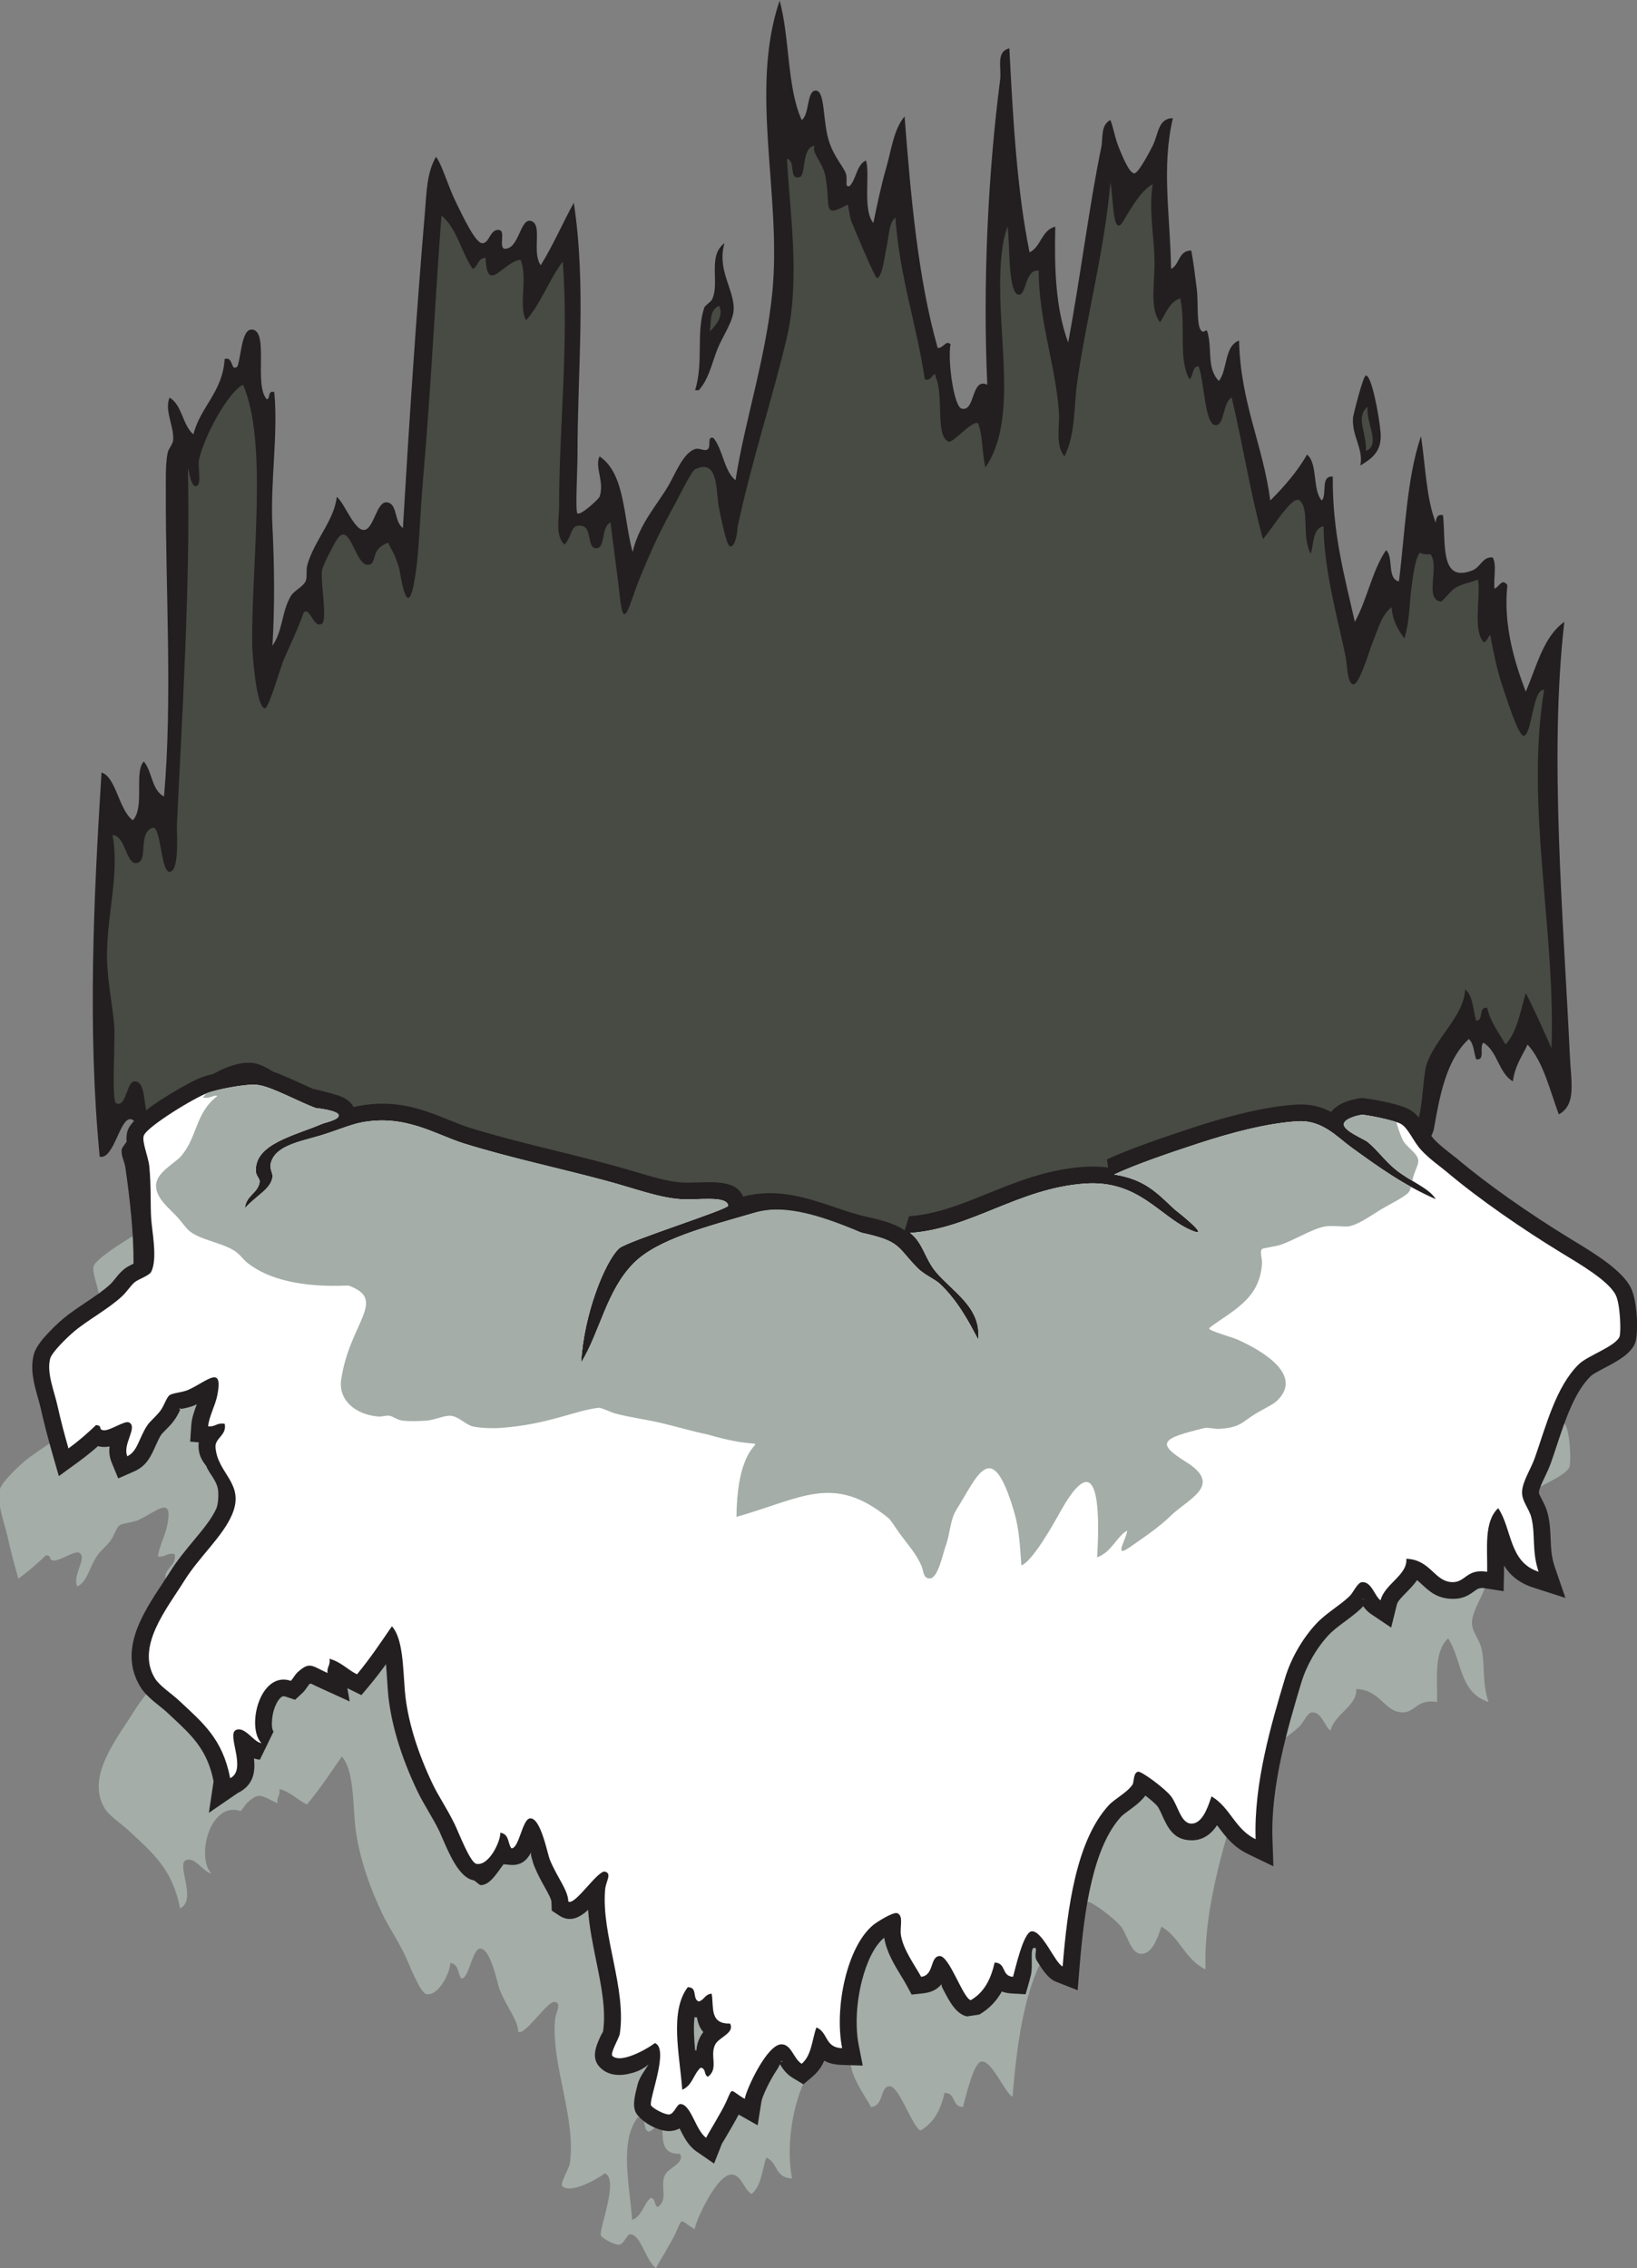
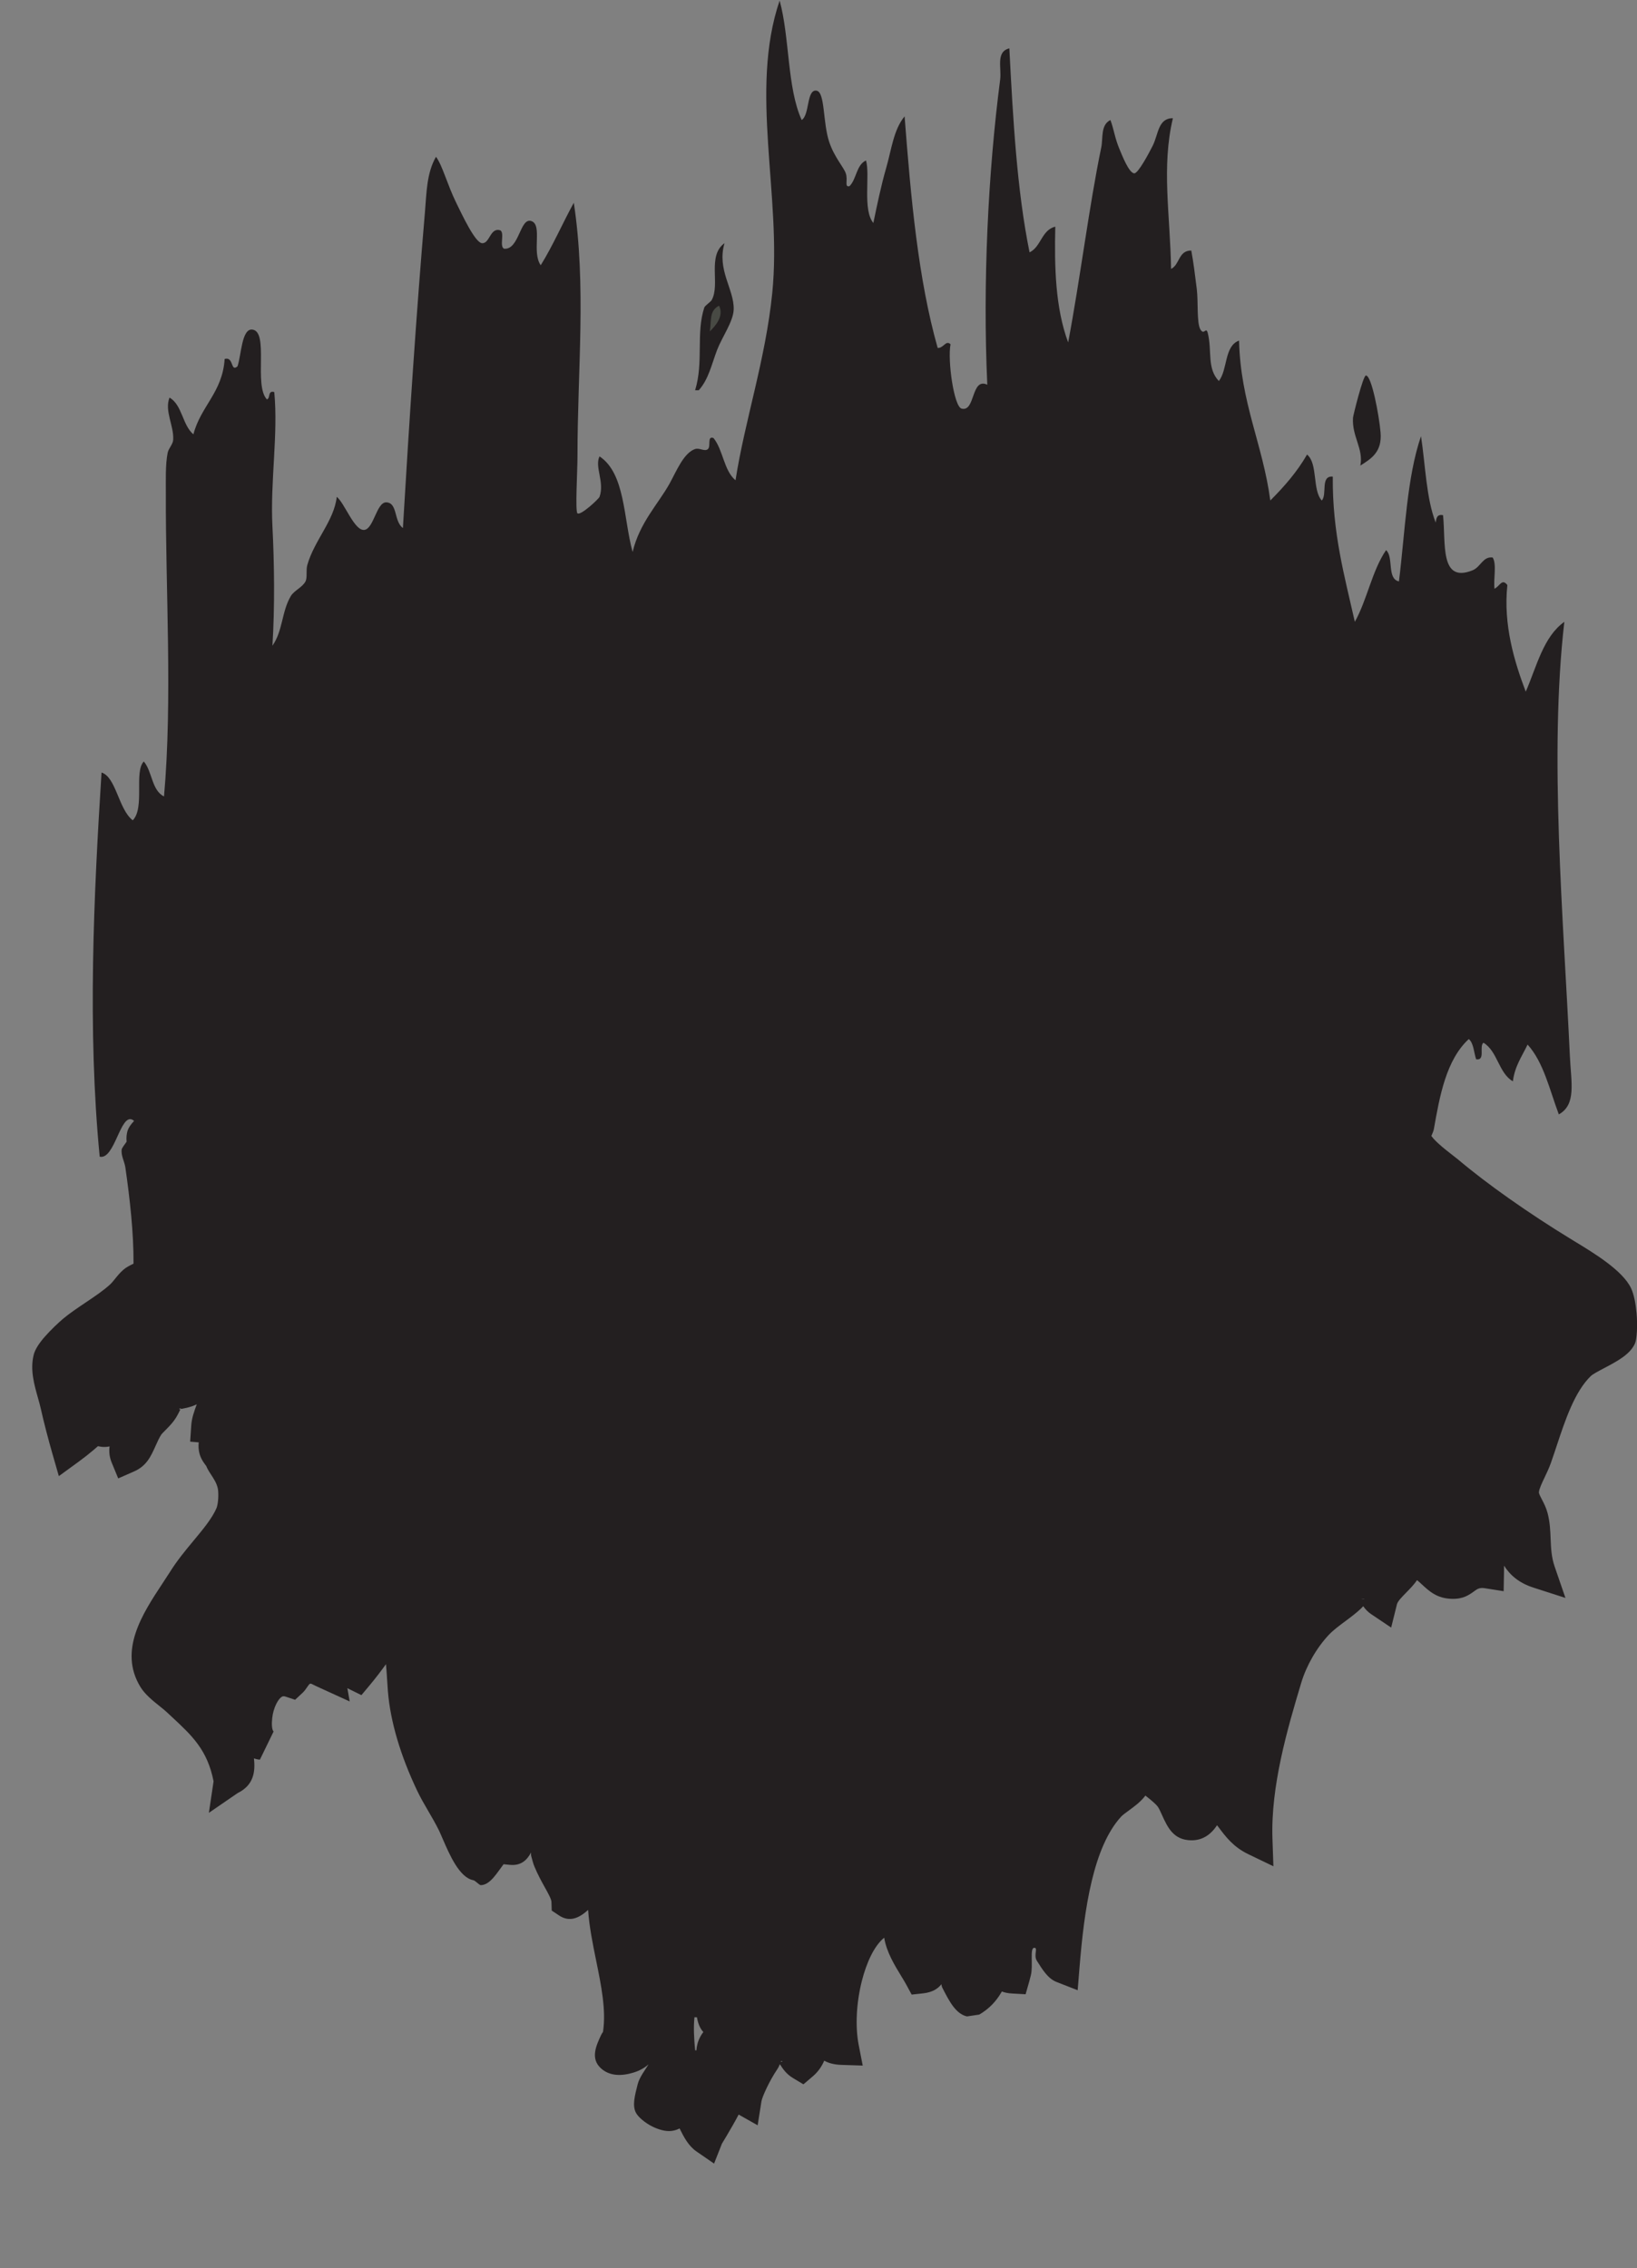
<svg xmlns="http://www.w3.org/2000/svg" viewBox="0 0 678.587 939.987" height="939.987" width="678.587" xml:space="preserve" id="svg2" version="1.1">
  <rect x="0" y="0" width="678.587" height="939.987" fill="#808080" stroke="none" />
  <defs id="defs6" />
  <g transform="matrix(1.333,0,0,-1.333,0,939.987)" id="g10">
    <g transform="scale(0.1)" id="g12">
-       <path id="path14" style="fill:#a4ada8;fill-opacity:1;fill-rule:evenodd;stroke:none" d="m 2040.18,0 c 3.41,8.613 49.23,81.992 62.86,113.008 21.17,48.242 10.35,34.472 57.15,8.086 4.44,28.086 68.79,169.609 114.29,169.531 31.12,-0.039 37.28,-45.137 62.86,-60.547 31.11,26.465 31.84,74.395 45.72,113.027 36.69,-14.453 25.33,-62.832 80,-64.589 -24.82,126.914 15.49,316.972 97.15,383.457 10.7,8.711 61.83,41.269 74.29,36.328 20.64,-8.164 7.32,-42.481 11.44,-68.613 7.13,-45.372 44.33,-94.981 62.85,-129.18 40.98,4.472 26.68,62.695 57.16,64.59 30.46,1.914 72.91,-131.621 97.15,-137.227 43.91,25.488 63.09,68.457 74.29,117.051 37.49,-1.777 20.09,-42.324 57.14,-44.414 8.01,28.125 32.24,137.539 57.15,141.289 33.23,5 73.93,-99.902 97.15,-108.984 14.86,182.871 42.49,390.722 142.87,500.507 19.22,21.04 57.58,39.69 74.3,64.59 5.09,7.6 2.11,36.76 17.14,40.37 10.34,2.48 84.72,-52.79 102.87,-76.7 21.7,-28.59 30.19,-84.139 62.86,-84.764 33.33,-0.625 50.52,47.054 62.86,84.764 59.01,-35 72.58,-102.127 137.15,-133.201 -5.92,172.641 48.32,356.721 91.44,500.531 19.68,65.62 57.39,126.99 97.15,169.53 30.64,32.75 71.41,55.19 102.87,84.76 13.21,12.41 24.67,43.62 40,44.4 29.54,1.52 38.71,-44.14 57.15,-56.51 12.72,51.29 84.63,78.66 80.01,129.16 75.76,-2.55 86.74,-71.11 142.86,-72.65 41.8,-1.15 43.62,42.5 108.59,32.28 1.34,73.07 -10.72,155.57 34.28,197.8 43.47,-64.83 32.86,-167.86 125.73,-197.8 -21.87,63.66 -9.24,117.93 -22.87,169.53 -7.46,28.32 -30.52,50.94 -28.57,80.75 2.11,31.95 27.36,68.98 40.01,104.94 33.93,96.35 65.38,221.4 137.16,290.62 26.98,26.02 112.67,54.63 125.72,84.77 5.54,12.79 2.57,100.17 -11.43,129.16 -21.68,44.9 -113.75,97.99 -171.45,133.2 -115.19,70.31 -252.32,164.16 -354.31,250.26 -20.22,17.07 -53.52,39.64 -80.01,68.63 -24.96,27.28 -39.39,67.77 -62.86,80.72 -21.46,11.84 -110.28,28.69 -120.01,28.26 -9.94,-0.45 -54.78,-10.97 -57.15,-28.26 -2.92,-21.44 61.61,-46.13 74.3,-56.5 29.44,-24.08 52.37,-57.19 85.72,-84.77 43.67,-36.13 106.22,-58.55 125.72,-92.83 -99.33,43.71 -176.84,98.94 -262.88,161.44 -44.33,32.21 -89.7,85.06 -165.73,80.73 -95.68,-5.43 -210.59,-36.51 -308.6,-68.62 -95.96,-31.44 -192.88,-64.62 -262.87,-96.87 96.4,-15.41 132.65,-56.72 188.59,-108.99 -2.02,1.9 121.38,-94.35 51.43,-64.59 -98.16,41.78 -163.02,157.35 -331.46,145.32 -206.8,-14.75 -354.07,-140.88 -542.9,-153.38 40.37,-30.9 45.38,-79.75 80,-121.1 51.27,-61.21 142.75,-111.34 131.44,-209.88 -27.14,50.57 -61.54,118.85 -120,173.56 -14.22,13.3 -47.69,27.26 -68.59,48.43 -64.97,65.84 -49.81,82.27 -171.44,108.99 -116.66,25.64 -233.39,99.12 -365.73,60.55 -107.18,-31.24 -135.07,-128.15 -228.6,-177.6 8.37,33.44 24.77,84.74 68.58,125.11 23.96,22.09 110.09,65.42 108.58,76.7 -4.36,32.41 -92.09,16.51 -148.59,20.2 -66,4.28 -144.01,33.59 -228.58,56.5 -142.52,38.58 -302.29,72.13 -445.76,117.05 -88.37,27.68 -182.01,91.8 -320.023,64.59 -32.113,-6.32 -82.129,-27.44 -125.719,-40.37 -67.703,-20.08 -142.512,-31.99 -154.301,-88.81 -3.164,-15.21 7.211,-27.53 5.707,-40.35 -4.32,-36.97 -51.562,-58.16 -85.722,-96.87 3.601,40.11 39.883,46.01 45.718,80.72 1.918,11.37 -10.312,18.36 -11.425,32.29 -6.946,87.07 121.625,112.98 205.73,149.35 9.895,4.28 56.367,12.99 51.438,28.26 -4.512,13.95 -72.969,21.66 -68.575,20.18 -47.796,16.07 -139.73,67.77 -182.878,72.65 -39.403,4.46 -129.379,-15.15 -154.293,-24.21 -44,-16 -190.114,-105.59 -200.016,-133.21 -6.918,-19.25 14.019,-64.63 17.137,-96.87 5.699,-58.99 2.957,-119.51 5.718,-161.47 2.711,-41.09 20.442,-125.45 0,-165.49 -6.019,-11.79 -41.289,-23.49 -51.433,-32.28 -13.84,-11.97 -23.176,-28.83 -40.012,-44.39 C 180.746,2576.62 116.105,2541.97 74.293,2506.64 52.598,2488.28 5.105,2442.3 0,2421.88 c -11.094,-44.46 12.922,-100.2 22.855,-145.32 10.152,-46.05 21.828,-89.74 34.293,-133.2 30.949,22.54 59.165,46.99 85.719,72.64 22.27,-2.19 5.207,-13.5 22.86,-16.14 19.718,-2.95 66.293,31.49 80.015,24.22 27.942,-14.82 -21.246,-67.2 -5.719,-104.94 31.985,14.04 36.856,58.87 62.864,96.86 8.777,12.85 28.019,28.2 39.996,44.41 12.5,16.91 19.113,41.5 28.578,48.44 9.336,6.83 40.566,8.88 57.148,16.15 57.227,25.04 110.801,82.32 91.43,-16.15 -6.312,-32.11 -26.672,-68.56 -28.562,-96.88 23.82,-2.03 25.203,11.8 51.433,8.07 7.613,-35.66 -30.555,-44.16 -28.578,-72.66 5.75,-83.45 92.957,-112.42 51.434,-209.88 -29.078,-68.26 -101.684,-130.55 -148.586,-205.86 -53.457,-85.84 -151.289,-204.16 -91.438,-302.73 14.516,-23.91 52.395,-48.11 74.297,-68.62 76.246,-71.46 135.984,-119.53 160.012,-242.2 53.328,26.11 -11.18,134.86 17.14,149.35 27.848,14.26 55.918,-38.1 80.004,-40.35 -47.882,49.26 -4.867,225.74 91.438,193.73 6.754,6.29 11.953,18.75 22.855,28.26 36.289,31.64 41.012,18.95 91.446,-4.04 -3.231,18.44 10.129,25.14 5.711,44.41 36.808,-10.33 55.41,-33.51 85.718,-48.43 39.59,47.38 73.697,98.65 108.587,149.35 34.35,-37.4 34.48,-128.49 40.01,-197.79 7.23,-90.9 38.61,-191.51 85.71,-290.63 19.42,-40.84 42.58,-72.79 68.59,-125.134 13.48,-27.168 48.65,-121.464 68.57,-125.117 38.78,-7.148 74.9,69.024 74.3,96.875 28.06,-4.414 22.47,-32.558 34.28,-48.437 23.63,-2.285 33.69,89.121 57.15,92.832 33.92,5.351 54.76,-109.649 62.87,-129.18 23.52,-56.699 56,-92.891 57.14,-129.16 20.76,-13.828 92.02,98.965 114.29,92.832 22.12,-6.055 2.21,-30.215 0,-56.504 -11.8,-140.723 67.03,-305.644 45.71,-448.047 -1.88,-12.578 -31.36,-60.879 -22.85,-68.613 31.4,-28.555 134.64,39.297 131.44,40.371 46.93,-15.781 -19.19,-176.543 -11.43,-193.75 3.75,-8.34 42.69,-30.195 57.15,-28.262 15.23,2.051 23.1,32.578 34.29,32.285 33.11,-0.859 47.38,-82.421 80.01,-104.941 z m -57.15,468.223 c 32.46,0.058 12.61,-36.836 34.28,-44.395 17.94,4.824 18,22.266 40,24.219 7.62,-39.024 -8.36,-94.707 57.16,-92.832 15.79,-29.043 -33.96,-42.481 -45.73,-64.59 -18.56,-34.922 11.58,-75.117 -22.86,-100.918 -13.58,5.195 -4.79,26.211 -22.85,28.262 -22.73,-20.274 -24.98,-55.02 -57.15,-68.614 -7.91,108.36 -40.2,243.36 17.15,318.868 v 0" />
      <path id="path16" style="fill:#231f20;fill-opacity:1;fill-rule:evenodd;stroke:none" d="m 4451.19,3519.82 c 3.45,7.96 6.74,15.39 7.77,21.24 18.38,104.53 38.47,215.15 108.58,280.03 15.49,-13.1 15.64,-41.53 22.86,-62.87 30.06,-5.29 8.4,41.1 22.85,51.43 43.98,-26.52 46.86,-94.11 91.44,-120.02 5.91,47.44 28.54,78.15 45.72,114.3 49.84,-54.93 68.5,-141.04 97.15,-217.15 55.08,30.93 38.22,98.24 34.29,182.86 -19.76,424.84 -64.99,935.18 -17.14,1348.7 -65.63,-46.77 -85.87,-138.93 -120.01,-217.17 -35.29,92.81 -70.39,208.24 -57.15,331.45 -16.87,21.78 -23.14,-3.23 -40.01,-11.43 -3.72,30.59 7.5,76.09 -5.7,97.17 -30.73,3.86 -36.76,-29.56 -62.88,-40.02 -102.22,-40.91 -82.48,84.83 -91.43,171.46 -19.16,3.91 -20.89,-9.6 -22.86,-22.86 -29.53,75.22 -31.76,177.76 -45.71,268.58 -44.21,-129.16 -49.41,-297.3 -68.58,-451.47 -38.07,7.66 -15.78,75.66 -40.01,97.16 -43.44,-63.25 -58.87,-154.47 -97.15,-222.87 -31.85,141.47 -70.17,276.51 -68.57,451.47 -39.71,3.51 -16.59,-55.81 -34.29,-74.3 -29.87,32.97 -11.36,114.38 -45.72,142.87 -31.31,-54.42 -71.46,-99.99 -114.3,-142.87 -23.28,174.83 -92.57,303.65 -97.15,497.18 -46.38,-16.48 -35.14,-90.58 -62.86,-125.73 -37.6,39.33 -20.65,93.78 -34.28,148.59 -5.64,22.66 -11.02,-7.94 -22.87,11.43 -12.23,20.02 -6.6,86.74 -11.43,125.73 -5.58,45 -10.4,84.07 -17.15,120 -40.3,0.3 -35.71,-44.29 -62.85,-57.15 -2.68,168.64 -30.34,316.92 5.71,468.62 -46.31,0.25 -44.82,-49.84 -62.87,-85.73 -11.65,-23.16 -45.04,-85.89 -57.14,-85.72 -16.67,0.25 -38.68,57.81 -45.72,74.3 -15.06,35.28 -17.75,63.18 -28.58,91.44 -31.13,-15.28 -22.38,-56.11 -28.58,-85.73 -36.97,-177.06 -65.94,-411.29 -102.85,-605.76 -39.92,107.27 -42.96,235.54 -40,360.03 -42.88,-10.47 -43.95,-62.74 -80.02,-80 -39.29,193.1 -51.38,413.4 -62.85,634.33 -42.74,-10.52 -23.81,-60.48 -28.58,-97.16 -37.17,-286.19 -54.63,-631.59 -40,-948.64 -51.17,23.6 -36.47,-85.74 -80,-74.3 -23.96,6.31 -44.02,151.54 -34.3,200.03 -14.8,14.12 -21.24,-12.33 -39.99,-11.44 -60.61,213.72 -83.32,465.31 -102.88,720.06 -34.25,-41.26 -40.7,-103.11 -57.14,-160.01 -15.9,-55 -28.25,-114.73 -40.01,-171.44 -34.06,40.58 -9.57,149.31 -22.85,194.3 -30.26,-13.56 -29.25,-58.36 -51.44,-80.01 -16.84,-3.55 -4.02,18.17 -11.43,40 -6.48,19.08 -35.39,49.64 -51.43,97.15 -20.62,61.09 -12.38,156.39 -40,160.01 -30.96,4.1 -20.57,-75.38 -45.71,-91.42 -45.82,100.85 -36.93,256.42 -68.58,371.45 -95.21,-280.23 7.29,-607.06 -22.87,-908.63 -20.67,-206.74 -85.93,-399.2 -114.29,-582.91 -36.52,30.14 -38.53,94.8 -68.58,131.42 -20.56,7.41 -7.34,-25.19 -17.14,-34.29 -9.84,-9.11 -26.18,4.62 -40,0 -36.1,-12.05 -59.11,-71.3 -80.01,-108.58 -35.27,-62.89 -92.45,-120.42 -114.3,-211.44 -28.81,104.55 -22.65,244.04 -102.86,297.17 -16.02,-32.5 16.34,-79.79 0,-125.72 -2.31,-6.46 -58.31,-58.82 -68.58,-51.43 -7.58,5.43 0,131.4 0,177.15 0,270.7 27.96,529.09 -11.44,788.63 -35.07,-63.97 -64.9,-133.19 -102.85,-194.29 -28.68,40.17 6.15,124.34 -28.58,137.15 -36.42,13.43 -37.72,-90.58 -85.71,-85.73 -14.94,7.93 2.78,48.51 -11.44,57.16 -32.18,9.9 -32.5,-42.44 -57.15,-40 -21.49,2.11 -61.33,87.73 -80.01,125.71 -28,56.99 -43,116.9 -62.86,142.87 -29.36,-51.29 -29.21,-112.19 -34.29,-171.44 -25.93,-302.86 -48.84,-648.76 -68.57,-982.94 -28.82,21.73 -15.78,78.36 -51.44,80.01 -30.46,1.41 -39.12,-82.37 -68.58,-85.72 -30.93,-3.53 -60.97,83.18 -85.71,102.87 -7.99,-74.07 -69.246,-134.48 -91.437,-211.45 -4.958,-17.19 0.687,-38.7 -5.719,-51.44 -9.227,-18.38 -35.27,-28.22 -45.723,-45.72 -28.601,-47.87 -24.496,-108.14 -57.144,-154.3 7.691,120.49 5.816,258.68 0,371.47 -7.137,138.64 18.336,285.58 5.722,417.18 -21.265,6.01 -11.211,-19.28 -22.875,-22.87 -41.722,43.88 7.539,211.85 -45.711,217.17 -32.945,3.28 -33.976,-80.44 -45.715,-114.3 -22.308,-19.46 -10.918,31.4 -40.011,22.86 -6.567,-103.9 -74.399,-146.56 -97.145,-234.31 -34.379,28.5 -34.48,91.25 -74.285,114.3 -16.5,-41.66 14.16,-87.44 11.422,-131.44 -0.871,-13.99 -14.32,-26.35 -17.149,-40 -7.472,-36.22 -5.55,-87.64 -5.703,-125.73 -1.183,-294.26 21.043,-643.66 -5.722,-942.93 -38.555,18.6 -36.325,77.96 -62.86,108.57 -31,-31.93 3.91,-143.48 -34.297,-182.86 -44.285,33.84 -51.804,134.82 -97.136,148.58 -24.242,-383.04 -44.067,-799.16 -5.723,-1194.39 47.18,-10.84 64.149,137.35 102.871,114.3 1.598,-0.96 2.906,-2.06 3.981,-3.27 -9.489,-10.11 -16.266,-19.58 -19.239,-27.87 -4.246,-11.81 -5.031,-24.01 -3.879,-36.52 -7.859,-10.99 -14.554,-19.96 -15.164,-23.79 -3.058,-19.25 8.594,-37.09 11.434,-57.14 13.934,-98.17 25.676,-200.83 25.23,-298.29 -11.757,-5.82 -22.746,-11.3 -31.25,-18.69 -10.726,-9.29 -17.808,-18.06 -25.324,-27.4 -5.355,-6.64 -11.043,-13.71 -15.922,-18.22 -20.472,-18.95 -48.363,-37.7 -75.582,-55.98 -26.074,-17.52 -51.632,-34.71 -71.351,-51.37 -14.067,-11.91 -38.086,-34.47 -56.739,-55.76 -16.429,-18.73 -29.968,-38.67 -34.343,-56.17 v -0.21 c -11.492,-46.02 1.527,-91.96 13.633,-134.67 3.136,-11.08 6.207,-21.9 8.812,-33.75 4.516,-20.49 10.266,-43.89 16.895,-69.4 6.75,-25.99 12.699,-47.61 18.218,-66.83 l 20.703,-72.15 60.981,44.37 c 17.488,12.74 33.32,25.26 47.789,37.6 4.316,3.67 8.59,7.38 12.793,11.11 2.894,-0.64 5.984,-1.23 9.309,-1.71 9.21,-1.39 18.156,-0.81 26.89,0.99 -1.93,-15.56 -0.851,-32.15 6.449,-49.9 l 20.399,-49.57 49.219,21.6 c 39.027,17.13 52.214,46.56 67.168,79.94 5.66,12.64 11.722,26.17 18.011,35.35 1.028,1.51 6.676,7.21 12.653,13.25 8.839,8.92 18.207,18.36 26.312,29.35 8.668,11.72 14.301,23.46 19.438,34.14 1.851,3.87 -7.313,-0.62 -1.911,3.32 3.856,2.85 1.551,-1.72 7.29,-0.54 13.207,2.71 27.109,5.56 39.621,11.03 2.187,0.96 4.367,1.95 6.504,2.97 -7.954,-21.54 -15.625,-42.74 -17.133,-65.31 l -3.399,-50.76 26.719,-2.27 c -0.719,-5.45 -0.922,-11.43 -0.457,-18.05 1.812,-26.36 13.23,-41.56 23.953,-55.86 8.551,-22.99 34.551,-46.52 36.852,-77.32 1.629,-21.86 -1.282,-44 -5.282,-53.4 -13.421,-31.5 -41.914,-65.78 -71.609,-101.5 -25,-30.08 -50.777,-61.1 -73.297,-97.25 -4.039,-6.48 -13.527,-20.88 -23.34,-35.76 -61.394,-93.11 -137.093,-207.93 -68.5,-320.88 14.332,-23.63 38.379,-42.85 60.836,-60.82 7.699,-6.15 15.137,-12.09 22.254,-18.75 7.11,-6.66 11.403,-10.64 15.797,-14.75 61.84,-57.5 109.789,-102.07 128.863,-199.49 l -14.59,-98.01 89.317,61.33 c 49.941,24.45 55.594,66.02 50.781,107.89 5.645,-1.95 11.758,-3.34 18.524,-3.96 l 42.589,87.56 c -5.316,5.46 -6.421,22.2 -4.222,41.93 1.73,15.59 6.148,31.37 12.953,44.69 5.242,10.31 11.266,18.28 17.496,21.74 2.664,1.48 6.215,1.75 10.746,0.27 l 29.902,-9.94 22.715,21.07 c 6.395,5.94 10.832,12.46 15.77,19.67 1.937,2.85 4.14,6.07 5.855,7.58 h -0.199 c 3.41,2.97 5.031,2.17 10.934,-0.76 4.836,-2.43 10.418,-5.2 24.004,-11.39 l 90.73,-41.35 -7.24,41.29 c 2.1,-1.13 4.25,-2.25 6.51,-3.36 l 37.19,-18.3 26.48,31.68 c 17.63,21.11 34.07,42.72 49.88,64.55 1.5,-16.33 2.6,-33.48 3.67,-50.02 0.88,-13.48 1.74,-26.76 2.3,-33.81 3.79,-47.75 13.81,-98.04 28.96,-149.43 15.51,-52.58 36.46,-106.17 61.66,-159.22 11.04,-23.22 21.93,-41.85 33.64,-61.91 11.45,-19.59 23.74,-40.63 35.35,-64.03 1.09,-2.16 5.85,-13.16 11.39,-25.97 20.99,-48.52 51.65,-119.38 94.86,-127.33 6,-1.09 18.31,-15.41 23.12,-15.31 28.79,0.61 49.34,36.87 70.69,65.02 l 19.27,-1.88 c 34.67,-3.34 53.18,13.97 66.24,38.38 -0.4,-4.25 -0.28,-8.24 0.66,-11.72 3.5,-13.02 6.28,-23.39 9.51,-31.17 10.98,-26.46 22.02,-46.31 31.95,-64.16 11.49,-20.68 21.03,-37.81 21.31,-46.76 l 0.84,-26.77 22.5,-14.98 c 33.42,-22.27 62.81,-8.15 90.71,17.05 3.43,-52.11 14.26,-105.24 25.14,-158.596 15.55,-76.211 31.21,-152.969 21.22,-219.707 -0.45,-3.047 -2.4,-3.106 -5.59,-9.942 v 0.196 c -15.86,-33.985 -34.5,-73.965 -0.89,-104.453 27.3,-24.844 64.6,-24.493 101.54,-13.145 19.06,5.859 34.32,14.824 46.45,25.43 -9.3,-15.703 -28.07,-39.493 -33.71,-61.485 -9.21,-35.937 -16.59,-64.707 -6.55,-86.972 6.6,-14.629 29.72,-33.75 52.12,-44.844 18.99,-9.375 41.73,-16.016 59.7,-13.613 h 0.19 c 9.91,1.328 17.98,4.082 24.73,7.754 13.32,-26.7 27.22,-54.102 52.72,-71.7 l 54.59,-37.656 24.24,61.563 c 0.59,1.523 5.97,9.668 14.36,23.964 11.73,19.981 26.64,45.371 37.82,66.914 l 59.11,-33.359 11.79,74.531 c 2.05,12.969 23.26,61.25 48.79,99.141 4.24,6.269 6.74,11.973 8.47,16.406 9.71,-15.351 20.22,-30.82 40.87,-43.242 l 32.38,-19.453 28.83,24.512 c 17.37,14.785 28.28,31.445 35.95,49.043 12.98,-7.461 30.09,-12.403 53.95,-13.164 l 65.68,-2.09 -12.46,63.691 c -11.41,58.359 -7.17,132.481 9.73,199.199 14.89,58.77 38.83,109.687 69.2,134.417 0.11,0.08 0.21,0.17 0.33,0.27 0,-0.06 0.02,-0.1 0.02,-0.14 6.88,-43.765 32.08,-85.055 53.22,-119.703 5.74,-9.394 11.09,-18.184 15.37,-26.094 l 16.78,-30.957 35.02,3.809 c 29.24,3.164 46.3,14.16 57.47,28.398 0.32,-3.808 1.27,-7.656 3.18,-11.406 21.25,-41.504 41.24,-80.547 76.25,-88.633 l 38.29,5.684 c 30.64,17.773 52.46,41.328 68.45,68.691 0.61,1.035 1.19,2.071 1.78,3.125 8.48,-3.32 18.91,-5.527 31.92,-6.269 l 41.96,-2.364 11.48,40.274 c 0.02,0.058 2.16,8.301 4.77,18.418 7.7,29.668 -3.52,83.594 9.6,85.566 14.65,2.188 -2.06,-22.246 9.11,-40 18.35,-29.199 35.07,-55.801 61,-65.937 l 65.96,-25.782 5.7,70.176 c 7.25,89.184 17.57,184.294 38.14,269.744 19.43,80.73 47.8,152.25 91.23,199.75 4.44,4.86 14.2,11.99 24.22,19.31 18.19,13.31 36.99,27.08 51.29,46.16 16.61,-12.72 32.28,-26.16 37.91,-33.58 4.1,-5.39 8.65,-15.39 13.15,-25.29 v -0.21 c 18.1,-39.79 35.9,-78.89 90.86,-79.93 36.66,-0.68 62.24,18.68 81.03,46.84 1.24,-1.64 2.49,-3.3 3.71,-4.94 23.55,-31.41 47.12,-62.81 93.37,-85.06 l 78.07,-37.58 -2.93,85.61 c -2.8,81.66 8.82,166.93 26.31,249.12 17.75,83.45 41.79,164.39 63.09,235.39 8.28,27.62 20.29,54.51 34.43,79.2 15.23,26.58 32.83,50.39 50.85,69.65 13.75,14.7 32.31,28.49 50.63,42.11 17.25,12.83 34.36,25.54 49.98,40.21 2.56,2.4 4.86,4.86 7,7.36 6.24,-8.94 13.65,-17.36 24.63,-24.72 l 62.25,-41.76 18.01,72.56 c 2.27,9.2 15.31,22.5 27.97,35.41 12.5,12.75 24.81,25.33 34.5,39.49 4.8,-3.81 9.32,-7.99 13.7,-12.05 25.09,-23.22 48.4,-44.81 94.5,-46.06 35.5,-0.97 53.03,11.68 71.72,25.2 6.88,4.96 14.37,10.37 30.11,7.91 l 59.29,-9.34 1.1,59.81 c 0.13,6.5 0.13,13.07 0.09,19.65 18.58,-29.16 45.85,-53.66 91.33,-68.3 l 99.62,-32.09 -33.69,97.95 c -10.01,29.14 -11.21,57.95 -12.32,85.19 -1.11,27.07 -2.19,52.93 -9.51,80.68 -4.48,16.98 -11.1,29.67 -17.64,42.25 -4.82,9.26 -9.57,18.36 -9.3,22.48 0.68,10.33 9.14,28.15 17.8,46.31 6.92,14.57 13.93,29.3 19.34,44.65 6.95,19.76 12.23,35.68 17.64,52.01 26.55,80.23 56.19,169.73 106.62,218.36 6.3,6.07 24.15,15.47 42.58,25.19 39.11,20.63 79.98,42.17 94.8,76.39 5.96,13.75 8.27,55.7 4.93,93.46 -2.57,28.96 -8.14,59.33 -17.38,78.48 -26.59,55.05 -114,108.08 -177.17,146.38 2.37,-1.42 3.6,-2.11 -14.14,8.71 -59.7,36.43 -125.82,79.61 -190.11,125.04 -55.58,39.24 -109.93,80.45 -157.45,120.57 -2.41,2.03 -11.77,9.33 -21.88,17.19 -16.77,13.04 -36.95,28.75 -53.41,46.75 -2.15,2.36 -4.37,5.18 -6.66,8.3 z m 443.65,-326.56 c -1.71,1.02 -4.04,2.44 -0.08,0.04 0.03,-0.02 0.05,-0.04 0.08,-0.04 z M 4242.17,2079.92 c 1.14,0.63 0.61,0.92 -3.43,0.72 -9.53,-0.48 -3.71,-0.54 3.43,-0.72 z M 2427.73,640.586 c 4.36,1.797 9.38,3.066 2.49,3.066 -0.96,0 -1.67,-1.093 -2.49,-3.066 z m -268.07,139.16 c -3.4,-30.566 -1.45,-66.25 2.07,-102.812 l 3.84,-0.43 c 0.95,13.379 4.12,27.519 12.44,43.164 2.78,5.234 5.9,9.824 9.25,13.926 -11.34,12.363 -16.9,28.301 -19.91,45.84 l -7.69,0.312 z m 1.97,5058.634 c 3.8,0 7.62,0 11.42,0 30.74,34.16 40.09,81.3 57.16,125.73 15.08,39.32 50.5,88.32 51.43,125.73 1.54,62.68 -53.01,122.65 -28.58,205.74 -54.88,-39.72 -12.4,-127.97 -40.01,-177.17 -2.76,-4.91 -21.02,-17.28 -22.86,-22.85 -26.34,-80.1 -1.54,-169.19 -28.56,-257.18 z m 2068.74,-234.29 c 32.84,20.87 68.06,41.4 62.85,102.85 -4.52,53.51 -28.08,178.77 -45.71,177.18 -8.9,-0.81 -39.54,-124.12 -40,-131.45 -3.65,-58.13 33.18,-96.14 22.86,-148.58 v 0" />
-       <path id="path18" style="fill:#ffffff;fill-opacity:1;fill-rule:evenodd;stroke:none" d="m 2195.91,404.922 c 3.41,8.633 49.24,81.992 62.88,113.027 21.16,48.223 10.34,34.453 57.14,8.067 4.44,28.086 68.79,169.609 114.29,169.531 31.12,-0.039 37.28,-45.137 62.87,-60.547 31.1,26.465 31.83,74.395 45.71,113.027 36.69,-14.453 25.33,-62.832 80,-64.589 -24.82,126.914 15.49,316.992 97.16,383.452 10.69,8.72 61.82,41.27 74.29,36.33 20.64,-8.16 7.32,-42.48 11.43,-68.61 7.13,-45.372 44.34,-94.981 62.85,-129.161 40.99,4.453 26.68,62.676 57.16,64.59 30.46,1.895 72.91,-131.641 97.14,-137.246 43.92,25.488 63.1,68.457 74.3,117.051 37.5,-1.778 20.09,-42.324 57.14,-44.395 8.01,28.106 32.24,137.521 57.15,141.271 33.23,5 73.93,-99.904 97.15,-108.986 14.86,182.876 42.49,390.726 142.87,500.526 19.22,21.02 57.58,39.67 74.3,64.57 5.1,7.6 2.1,36.76 17.14,40.37 10.34,2.48 84.73,-52.79 102.87,-76.7 21.69,-28.59 30.18,-84.14 62.85,-84.76 33.34,-0.63 50.53,47.05 62.87,84.76 59.01,-35 72.58,-102.11 137.15,-133.18 -5.92,172.62 48.31,356.72 91.44,500.51 19.68,65.62 57.39,126.99 97.15,169.53 30.64,32.75 71.4,55.19 102.88,84.77 13.19,12.4 24.66,43.61 40,44.39 29.54,1.52 38.71,-44.14 57.14,-56.5 12.72,51.28 84.63,78.65 80.01,129.16 75.76,-2.56 86.74,-71.12 142.87,-72.66 41.79,-1.13 43.62,42.5 108.58,32.3 1.35,73.05 -10.71,155.57 34.29,197.78 43.46,-64.83 32.84,-167.85 125.72,-197.78 -21.88,63.64 -9.25,117.93 -22.86,169.52 -7.47,28.32 -30.53,50.93 -28.58,80.74 2.11,31.95 27.35,69 40.01,104.94 33.93,96.35 65.37,221.43 137.16,290.62 26.98,26.04 112.66,54.63 125.72,84.77 5.54,12.79 2.57,100.18 -11.43,129.16 -21.68,44.9 -113.74,97.99 -171.45,133.22 -115.2,70.32 -252.31,164.14 -354.31,250.26 -20.22,17.07 -53.52,39.65 -80,68.61 -24.98,27.3 -39.41,67.78 -62.87,80.73 -21.46,11.84 -110.28,28.68 -120,28.25 -9.95,-0.44 -54.79,-10.97 -57.15,-28.25 -2.94,-21.46 61.6,-46.14 74.28,-56.51 29.46,-24.08 52.39,-57.19 85.73,-84.77 43.67,-36.13 106.23,-58.55 125.72,-92.83 -99.34,43.71 -176.84,98.95 -262.87,161.45 -44.34,32.2 -89.71,85.05 -165.75,80.72 -95.67,-5.43 -210.57,-36.5 -308.59,-68.61 -95.96,-31.43 -192.88,-64.63 -262.87,-96.88 96.39,-15.41 132.64,-56.72 188.59,-108.98 -2.03,1.89 121.38,-94.34 51.42,-64.59 -98.14,41.77 -163.01,157.34 -331.45,145.31 -206.79,-14.75 -354.07,-140.88 -542.9,-153.38 40.38,-30.9 45.39,-79.75 80,-121.09 51.27,-61.21 142.75,-111.35 131.44,-209.89 -27.14,50.57 -61.53,118.85 -120,173.56 -14.22,13.3 -47.69,27.26 -68.58,48.44 -64.97,65.84 -49.83,82.26 -171.44,108.98 -116.67,25.64 -210.04,99.12 -342.38,60.55 -138.56,-40.41 -295.24,-79.73 -369.56,-155.41 -84.24,-85.8 -103.36,-211.29 -162.7,-308.73 8.37,151.79 74.6,315.23 118.4,355.6 23.97,22.09 340.57,121.47 339.06,132.76 -4.36,32.4 -92.09,16.5 -148.59,20.19 -66.01,4.28 -144.01,33.61 -228.58,56.51 -142.52,38.57 -302.28,72.12 -445.76,117.05 -88.37,27.67 -182.01,91.8 -320.02,64.58 -32.11,-6.33 -82.14,-27.43 -125.724,-40.36 -67.703,-20.08 -142.503,-32 -154.296,-88.79 -3.165,-15.24 7.207,-27.56 5.707,-40.38 -4.329,-36.97 -51.563,-58.16 -85.723,-96.87 3.601,40.12 39.879,46.02 45.719,80.72 1.918,11.37 -10.313,18.36 -11.43,32.31 -6.941,87.05 121.625,112.98 205.727,149.34 9.9,4.27 56.37,12.98 51.44,28.25 -4.51,13.95 -72.972,21.66 -68.573,20.18 -47.793,16.07 -139.731,67.77 -182.871,72.66 -39.411,4.46 -129.383,-15.16 -154.305,-24.22 -43.992,-16 -190.106,-105.58 -200.016,-133.2 -6.918,-19.26 14.02,-64.63 17.141,-96.88 5.699,-58.98 2.953,-119.51 5.723,-161.45 2.711,-41.11 20.437,-125.46 0,-165.5 -6.028,-11.8 -41.289,-23.5 -51.438,-32.29 -13.836,-11.97 -23.176,-28.81 -40.008,-44.39 -42.125,-39.01 -106.765,-73.66 -148.578,-108.99 -21.695,-18.36 -69.191,-64.33 -74.297,-84.76 -11.09,-44.46 12.918,-100.2 22.86,-145.32 10.152,-46.05 21.824,-89.74 34.289,-133.2 30.953,22.54 59.164,46.99 85.722,72.66 22.266,-2.21 5.207,-13.52 22.86,-16.15 19.715,-2.95 66.289,31.5 80.015,24.21 27.934,-14.82 -21.246,-67.2 -5.722,-104.94 31.98,14.05 36.859,58.89 62.867,96.88 8.777,12.83 28.016,28.18 39.992,44.39 12.5,16.92 19.117,41.51 28.574,48.44 9.344,6.86 40.571,8.89 57.153,16.15 57.222,25.04 110.804,82.33 91.433,-16.15 -6.312,-32.11 -26.676,-68.56 -28.57,-96.88 23.824,-2.03 25.211,11.8 51.441,8.07 7.614,-35.66 -30.554,-44.14 -28.586,-72.64 5.754,-83.47 92.965,-112.42 51.442,-209.9 -29.074,-68.24 -101.688,-130.54 -148.586,-205.86 -53.465,-85.84 -151.289,-204.14 -91.438,-302.73 14.512,-23.91 52.395,-48.11 74.293,-68.62 76.25,-71.44 135.985,-119.53 160.008,-242.18 53.336,26.09 -11.172,134.86 17.149,149.33 27.847,14.26 55.918,-38.1 80.004,-40.35 -47.883,49.26 -4.868,225.74 91.433,193.75 6.758,6.27 11.953,18.73 22.859,28.26 36.29,31.62 41.008,18.93 91.45,-4.04 -3.24,18.42 10.12,25.14 5.71,44.4 36.81,-10.34 55.41,-33.52 85.72,-48.44 39.59,47.38 73.69,98.65 108.58,149.35 34.35,-37.4 34.49,-128.49 40.01,-197.79 7.23,-90.9 38.61,-191.5 85.71,-290.62 19.41,-40.84 42.59,-72.8 68.58,-125.14 13.49,-27.17 48.66,-121.47 68.58,-125.12 38.78,-7.15 74.9,69.02 74.29,96.88 28.07,-4.4 22.48,-32.56 34.28,-48.44 23.64,-2.29 33.7,89.12 57.16,92.83 33.92,5.35 54.75,-109.65 62.87,-129.16 23.51,-56.72 56,-92.91 57.13,-129.16 20.77,-13.85 92.03,98.95 114.3,92.83 22.13,-6.07 2.21,-30.23 0,-56.52 -11.8,-140.7 67.03,-305.646 45.71,-448.048 -1.88,-12.578 -31.35,-60.879 -22.85,-68.613 31.4,-28.555 134.63,39.297 131.44,40.371 46.92,-15.781 -19.19,-176.543 -11.43,-193.75 3.75,-8.32 42.69,-30.195 57.14,-28.262 15.25,2.051 23.12,32.578 34.3,32.285 33.11,-0.84 47.38,-82.422 80,-104.941 z m -57.14,468.223 c 32.46,0.058 12.62,-36.817 34.29,-44.395 17.94,4.824 17.99,22.285 39.99,24.219 7.62,-39.024 -8.36,-94.707 57.16,-92.832 15.79,-29.043 -33.96,-42.481 -45.73,-64.59 -18.57,-34.902 11.58,-75.117 -22.85,-100.918 -13.59,5.195 -4.8,26.211 -22.86,28.262 -22.73,-20.274 -24.98,-55 -57.15,-68.614 -7.91,108.36 -40.19,243.36 17.15,318.868 v 0" />
-       <path id="path20" style="fill:#484a44;fill-opacity:1;fill-rule:evenodd;stroke:none" d="m 4247.51,5649.8 c 48.19,17.95 -1.23,89.48 5.71,137.16 -39.76,-32.39 -2.49,-79.34 -5.71,-137.16 v 0" />
-       <path id="path22" style="fill:#484a44;fill-opacity:1;fill-rule:evenodd;stroke:none" d="m 2207.34,6021.27 c 17.25,16.57 45.15,48.11 28.57,80 -31.2,-16.74 -23,-45.57 -28.57,-80 v 0" />
-       <path id="path24" style="fill:#484a44;fill-opacity:1;fill-rule:evenodd;stroke:none" d="m 4556.11,3975.38 c 24.91,-18.89 24.2,-63.42 34.29,-97.15 25.26,-0.5 5.07,44.46 34.29,40 10.82,-46.32 36.91,-77.37 57.15,-114.3 35.84,38.46 46.03,102.55 62.86,160.02 28.61,-55.2 54.23,-113.41 80.01,-171.44 13.49,366.24 -82.22,753.94 -22.86,1114.38 -35.6,4.85 -37.55,-138.66 -62.87,-142.87 -17.16,-2.86 -56.79,125.69 -62.85,142.87 -20.74,58.64 -31.87,118.95 -40,160.01 -2.11,28.12 -9.92,-14.75 -22.88,-11.43 -33.73,38.49 -7.86,141.51 -17.14,194.3 -21.06,-8.92 -50.27,-12.41 -74.29,-28.57 -8.72,-5.86 -37.71,-40.23 -40,-40.01 -55.57,5.52 -2.31,111.67 -34.29,148.59 3.73,-4.31 -41.05,-0.54 -28.57,5.71 -17.91,-8.96 -26.1,-85.23 -28.58,-102.87 -8.84,-62.76 -4.98,-102.66 -22.86,-165.72 -19.71,26.01 -37.04,54.39 -40,97.15 -32.89,-27.09 -40.7,-65.61 -62.86,-120.01 -8.47,-20.79 -37.88,-123.79 -57.15,-120.01 -17.87,3.51 -17.4,58.62 -22.86,85.73 -19.94,98.9 -68.42,269.65 -68.58,405.74 -35.06,-6.84 -29.46,-54.36 -40.01,-85.72 -29.36,54.2 -2.36,137.36 -34.28,165.73 -22.33,19.83 -90.65,-95.26 -114.3,-120.02 -38.73,140.33 -62.78,295.35 -97.15,440.04 -27.69,-12.91 -22,-89.62 -51.42,-85.72 -32.93,4.37 -33.86,137.05 -51.45,182.87 -22.35,-0.5 -14.95,-30.76 -28.57,-40 -36,65.57 -10.02,163.98 -28.57,251.45 -34.23,-11.48 -44.36,-47.08 -62.87,-74.29 -33.97,43.4 -15.37,125.53 -17.14,194.3 -2.03,78.99 -18.12,154.43 -5.72,234.31 -33.84,-16.02 -66.52,-72.38 -91.43,-114.29 -33.64,-56.63 -30.32,75.04 -40.01,120 -18.35,-209.91 -73.57,-414.66 -102.85,-617.19 -11.42,-78.94 -4.58,-162.97 -40.02,-234.31 -29.52,35.24 -14.14,95.23 -17.14,137.16 -10.52,146.94 -62.98,284.75 -62.86,440.04 -44.15,5.95 -37.26,-77.65 -62.87,-74.3 -34.49,4.51 -26.07,168.44 -34.28,211.44 -19.2,-53.19 -22.76,-118.82 -22.86,-182.86 -0.3,-200.57 48.56,-427.5 -45.72,-565.77 -10.91,42.43 -7.73,98.93 -22.86,137.16 -17.9,11.13 -77.99,-62.23 -91.44,-57.15 -42.5,16.02 -14.72,143 -40,200.01 -3.55,28.95 -12.69,-16.62 -34.28,-5.71 -25.76,172.36 -78.52,317.71 -91.44,502.9 -21.44,-19.39 -18.83,-54.55 -28.57,-97.16 -4.14,-18.12 -11.73,-88.89 -28.58,-91.43 -6.33,-0.95 -76.07,166.81 -80,177.17 -5.5,14.45 -7.7,42.95 -11.43,51.42 -80.74,-43.88 -51.8,-7.81 -68.57,85.73 -8.54,47.57 -44.18,72.65 -34.3,97.15 -40.7,-4.82 -26.38,-91.51 -45.72,-97.15 -36.6,-10.69 -10.7,48.84 -40,57.14 7.23,-154.94 42.31,-370.98 0,-554.33 -39.98,-173.27 -111.87,-392.05 -154.29,-594.34 1.85,8.81 -2.46,-59.82 -22.87,-57.14 -11.44,1.5 -30.99,104.2 -34.29,120.01 -10.66,51.06 0.64,155.2 -74.28,120.01 -11.42,-5.36 -48.56,-82.35 -62.87,-108.58 -47.35,-86.83 -64.93,-123.18 -108.58,-228.59 -33.24,-80.29 -50.34,-176.22 -62.87,-57.15 -7.13,67.95 -24.68,190.36 -28.56,228.6 -30.73,-12.19 -14.29,-81.51 -45.72,-80.02 -26.83,1.28 -13.25,61.32 -40.01,68.58 -40.17,10.9 -30.99,-27.11 -57.14,-57.16 -30,27.15 -17.15,79.59 -17.15,120.02 0,244.16 30.51,507.8 11.43,760.06 -42.97,-56.08 -67.64,-130.46 -114.29,-182.87 -24.24,45.81 6.43,132.75 -17.15,188.59 -55.46,-6.98 -103.96,-110.09 -108.58,5.72 -24.71,-0.06 -22.57,-26.97 -40,-34.3 -35.71,51.93 -49.03,126.23 -97.15,165.73 -17.7,-222.72 -31.84,-527.4 -57.15,-817.21 -11.85,-135.57 -11.28,-238.33 -28.57,-325.74 2.05,10.41 -6.52,-44.77 -17.16,-45.71 -15.33,-1.38 -26.28,83.87 -28.56,91.43 -15.26,50.5 -21.39,51.32 -34.29,80.01 -58.55,-18.92 -31.9,-67.27 -62.87,-68.58 -42.73,-1.83 -56.5,153.62 -102.85,68.58 -8.63,-15.83 -36.22,-66.65 -40.02,-85.73 -5.86,-29.53 17.16,-153.61 0,-165.73 -25.395,-17.94 -38.297,54.89 -57.133,34.29 -18.004,-50.75 -37.086,-88.93 -62.871,-148.58 -8.723,-20.17 -45.032,-147.73 -57.145,-148.59 -27.512,-1.93 -39.715,172.89 -40.008,194.31 -3.363,253.66 50.086,631.41 -28.57,811.5 -46.176,-22.43 -121.496,-160.96 -137.16,-234.31 -4.078,-19.14 8.664,-72.49 -5.707,-80.01 -21.403,-11.18 -25.918,62.73 -28.574,51.44 8.285,-351.47 -19.411,-788.86 -34.293,-1108.67 -0.825,-17.86 9.129,-142.87 -22.852,-142.87 -27.207,0 -25.98,138.92 -51.441,137.16 -46.86,-14.31 -15.907,-96.69 -45.715,-108.58 -38.391,-15.31 -36.922,82.97 -80,85.72 20.984,-116.43 -13.656,-229.49 -17.156,-360.03 -2.27,-84.88 18.429,-170 22.859,-240.02 2.476,-39.05 -9.609,-227.84 5.726,-234.3 32.036,-13.53 31.774,68.61 57.141,68.56 30.363,-0.04 28.227,-54.09 35.922,-89.93 11.43,8.85 23.918,17.74 36.906,26.39 49.211,32.78 109.821,66.66 137.75,76.82 7.321,2.66 19.41,6.1 34.016,9.63 37.426,20.63 80.437,38.07 121.148,34.25 20.403,-1.91 42.856,-13.14 66.063,-27.61 27.164,-9.4 57.324,-23.28 86.121,-36.53 h 0.211 c 12.398,-5.71 24.512,-11.28 35.414,-16.08 21.164,-4.59 45.878,-10.95 74.718,-19.44 22.7,-6.68 42.72,-18.27 52.58,-37.54 4.12,1.03 8.13,1.95 12.04,2.72 120.47,23.74 207.47,-11.57 285.17,-43.11 21.5,-8.73 42.2,-17.13 60.64,-22.91 88.68,-27.75 183.39,-51.08 276.31,-73.97 79.94,-19.66 159.61,-39.45 238.48,-63 54.59,-16.31 105.25,-31.45 147.07,-34.16 14.84,-0.96 32.19,-0.43 49.38,0.07 61.89,1.88 122.62,3.7 142.37,-44.02 105.93,27.52 197.16,-3.34 285.98,-33.42 32.64,-11.03 64.91,-21.97 96.02,-28.81 64.62,-14.19 97.02,-26.3 120.39,-42.79 l 13.65,44.02 c 84.16,5.57 162.79,37.43 243.24,70.02 91.8,37.19 185.81,75.28 299.25,83.36 27.96,2 53.34,1.08 76.63,-2.07 l -3.62,25.47 c 36.04,16.6 79.2,33.52 125.8,50.35 46.71,16.9 95.13,33.12 142.82,48.75 50.28,16.46 104.96,32.69 159.47,45.53 55.97,13.18 111.76,22.84 162.64,25.72 42.95,2.44 77.07,-7.62 106.24,-22.95 8.37,11.07 20.07,19.61 33.16,26.08 21.26,10.51 51.4,16.62 61.23,17.05 8.84,0.39 49.94,-6.09 84.84,-14.3 25.07,-5.9 49.6,-13.16 62.81,-20.44 12.59,-6.94 22.36,-15.74 30.79,-25.68 12.55,47.11 13.92,132.85 23.82,163.97 26.08,81.96 117.04,151.48 120.02,234.31 v 0" />
-       <path id="path26" style="fill:#a4ada8;fill-opacity:1;fill-rule:evenodd;stroke:none" d="m 4342.18,3563.05 c 5.57,-18.94 11.66,-37.48 19.67,-54.91 9.87,-21.52 45.4,-41.01 48.59,-62.96 1.75,-11.96 -9.3,-31.92 -14.95,-50.38 -1.39,-4.51 -2.52,-9.41 -3.56,-14.39 -18.16,10.9 -36.85,22.36 -52.98,35.7 -33.34,27.58 -56.27,60.69 -85.73,84.77 -12.68,10.37 -77.22,35.05 -74.28,56.51 2.36,17.28 47.2,27.81 57.15,28.25 8.25,0.37 73.41,-11.69 106.09,-22.59 z m 45.61,-201.6 c -1.78,-6.94 -3.97,-13.03 -7.26,-17.02 -12.06,-14.63 -65.69,-40.39 -89.72,-55.39 -32.63,-20.41 -67.84,-45.33 -97.2,-50.37 -11.98,-2.05 -47.16,3.21 -71.01,0 -37.59,-5.06 -99.12,-43.9 -142.06,-57.93 -12.65,-4.12 -53.31,-9.61 -56.08,-12.58 -8.01,-8.65 1.56,-29.31 0,-47.85 -7.39,-87.61 -58.05,-125.43 -134.58,-176.31 -10.5,-6.97 -30.24,-21.25 -29.9,-22.65 2.15,-8.69 69.64,-26.19 89.72,-35.26 79.51,-35.91 205.78,-111.62 119.62,-191.4 -10.57,-9.79 -43.58,-25.65 -63.55,-37.78 -43.14,-26.17 -48.26,-44.43 -115.89,-47.85 -11.75,-0.58 -34.04,5.18 -44.86,2.52 -133.39,-32.63 -151.63,-45.88 -56.06,-105.76 116.12,-72.77 5.68,-113.91 -49.15,-167.77 -34.28,-33.69 -82.11,-66.14 -128.19,-98.09 -49.89,-34.59 -8.55,26.21 -6.39,52.75 -32.02,-17.05 -47.92,-66.75 -93.44,-83.1 9.76,161.05 2.7,352.07 -115.01,141.03 -19.66,-35.25 -84.58,-152.09 -120.51,-166.21 -4.46,57.54 -5.88,109.83 -22.43,166.21 -70.33,239.57 -114.22,110.1 -179.45,7.56 -19.79,-31.17 -19.78,-76.13 -33.64,-113.34 -9,-24.18 -23.46,-99.68 -48.59,-100.72 -21.46,-0.9 -19.53,21.86 -26.16,37.77 -16.75,40.16 -46.02,71.02 -71.03,105.77 -11.24,15.62 -23.81,37.34 -33.65,45.33 -170.3,138.2 -269.79,59.16 -471.02,2.52 2.31,327.61 177.02,178.34 -89.17,255.92 -48.85,10.23 -96.28,24.27 -142.07,35.25 -47.5,11.39 -99.2,17.77 -145.79,30.21 -14.01,3.75 -43.15,18.72 -52.33,17.64 -73.32,-8.53 -156.59,-51.66 -302.66,-62.42 -25.99,-1.92 -67.46,-0.67 -89.72,5.04 -19.61,5.02 -42.92,30.74 -67.29,32.73 -18.75,1.55 -48.95,-13.16 -74.77,-15.11 -23.8,-1.78 -54.74,-2.6 -74.77,0 -16.87,2.2 -29.75,13.39 -41.12,15.11 -10.16,1.55 -23.48,-3.36 -33.64,-2.52 -73.27,6.14 -125.58,52.13 -115.88,115.86 27.02,177.72 145.38,247.25 22.29,291.58 -145.388,-6.68 -249.868,19.42 -314.021,70.51 -15.57,12.42 -24.007,28.52 -44.855,40.3 -43.52,24.62 -99.621,30.72 -134.582,57.92 -9.801,7.64 -22.586,25.98 -37.383,42.82 -23.437,26.7 -66.871,57.61 -67.289,98.22 -0.426,41.84 58.449,69.61 78.504,93.18 50.855,59.78 42.84,132.68 112.148,186.36 -9.711,4.74 -23.132,-9.5 -44.851,-5.04 3.344,4.53 6.961,8.87 10.789,13.07 1.926,0.79 3.726,1.5 5.371,2.1 24.918,9.06 114.894,28.68 154.305,24.22 43.14,-4.89 135.078,-56.59 182.871,-72.66 -4.391,1.48 64.063,-6.23 68.583,-20.18 4.92,-15.27 -41.55,-23.98 -51.44,-28.25 -84.112,-36.36 -212.682,-62.29 -205.737,-149.34 1.109,-13.95 13.348,-20.94 11.43,-32.31 -5.84,-34.7 -42.118,-40.6 -45.719,-80.72 34.16,38.71 81.394,59.9 85.723,96.87 1.5,12.82 -8.872,25.14 -5.707,40.38 11.793,56.79 86.589,68.71 154.296,88.79 43.594,12.93 93.614,34.03 125.724,40.36 138.01,27.22 231.65,-36.91 320.02,-64.58 143.48,-44.93 303.24,-78.48 445.76,-117.05 84.57,-22.9 162.57,-52.23 228.58,-56.51 56.51,-3.69 144.23,12.21 148.59,-20.19 1.51,-11.29 -315.1,-110.67 -339.05,-132.76 -43.81,-40.37 -110.04,-203.79 -118.41,-355.6 59.34,97.44 78.46,222.93 162.7,308.73 74.32,75.68 231,114.98 369.56,155.41 87.42,30 194.76,2.38 342.37,-60.55 121.63,-26.72 106.47,-43.14 171.45,-108.98 20.89,-21.18 54.36,-35.14 68.58,-48.44 58.47,-54.71 92.86,-122.99 120,-173.56 11.31,98.54 -80.17,148.68 -131.42,209.89 -34.63,41.34 -39.64,90.19 -80.02,121.09 188.83,12.52 336.11,138.63 542.9,153.38 168.44,12.03 233.31,-103.54 331.45,-145.31 69.96,-29.75 -53.45,66.48 -51.42,64.59 -55.95,52.26 -92.2,93.57 -188.59,108.98 69.99,32.25 166.91,65.45 262.87,96.88 98.02,32.11 212.92,63.18 308.6,68.62 76.03,4.32 121.4,-48.53 165.74,-80.73 62.61,-45.49 120.71,-87.11 185.99,-123.28 v 0" />
+       <path id="path22" style="fill:#484a44;fill-opacity:1;fill-rule:evenodd;stroke:none" d="m 2207.34,6021.27 c 17.25,16.57 45.15,48.11 28.57,80 -31.2,-16.74 -23,-45.57 -28.57,-80 " />
    </g>
  </g>
</svg>